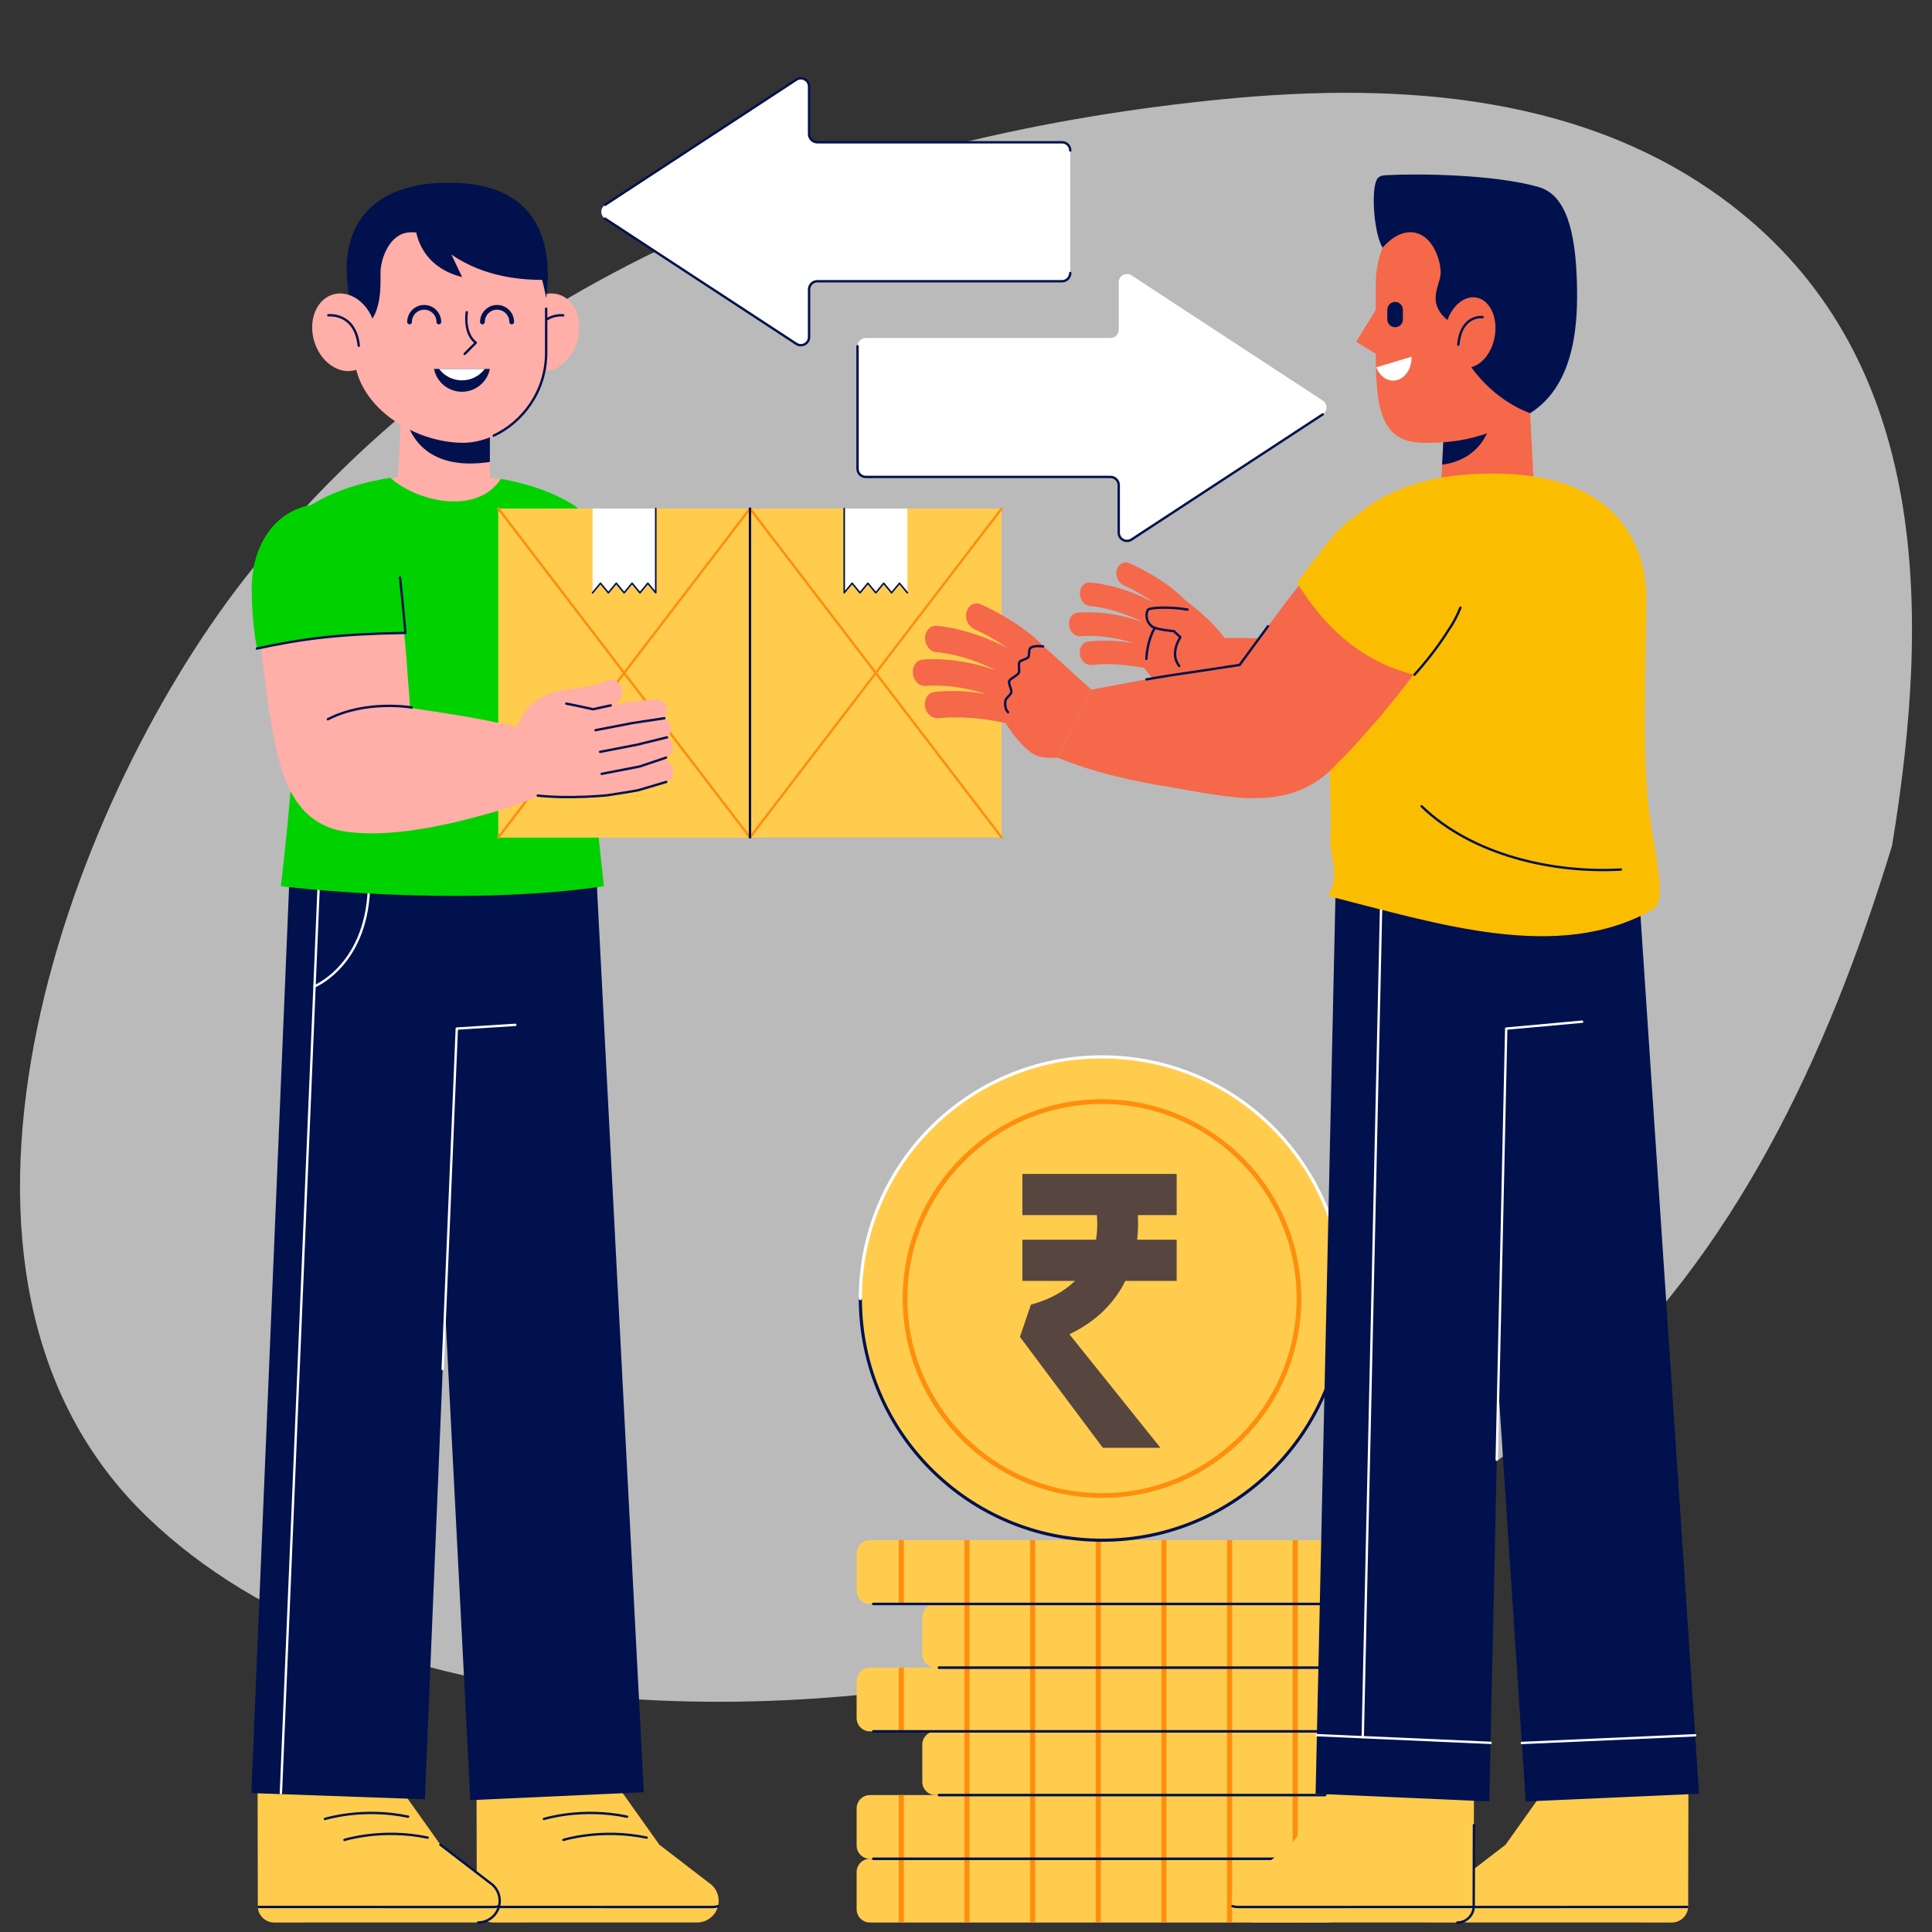
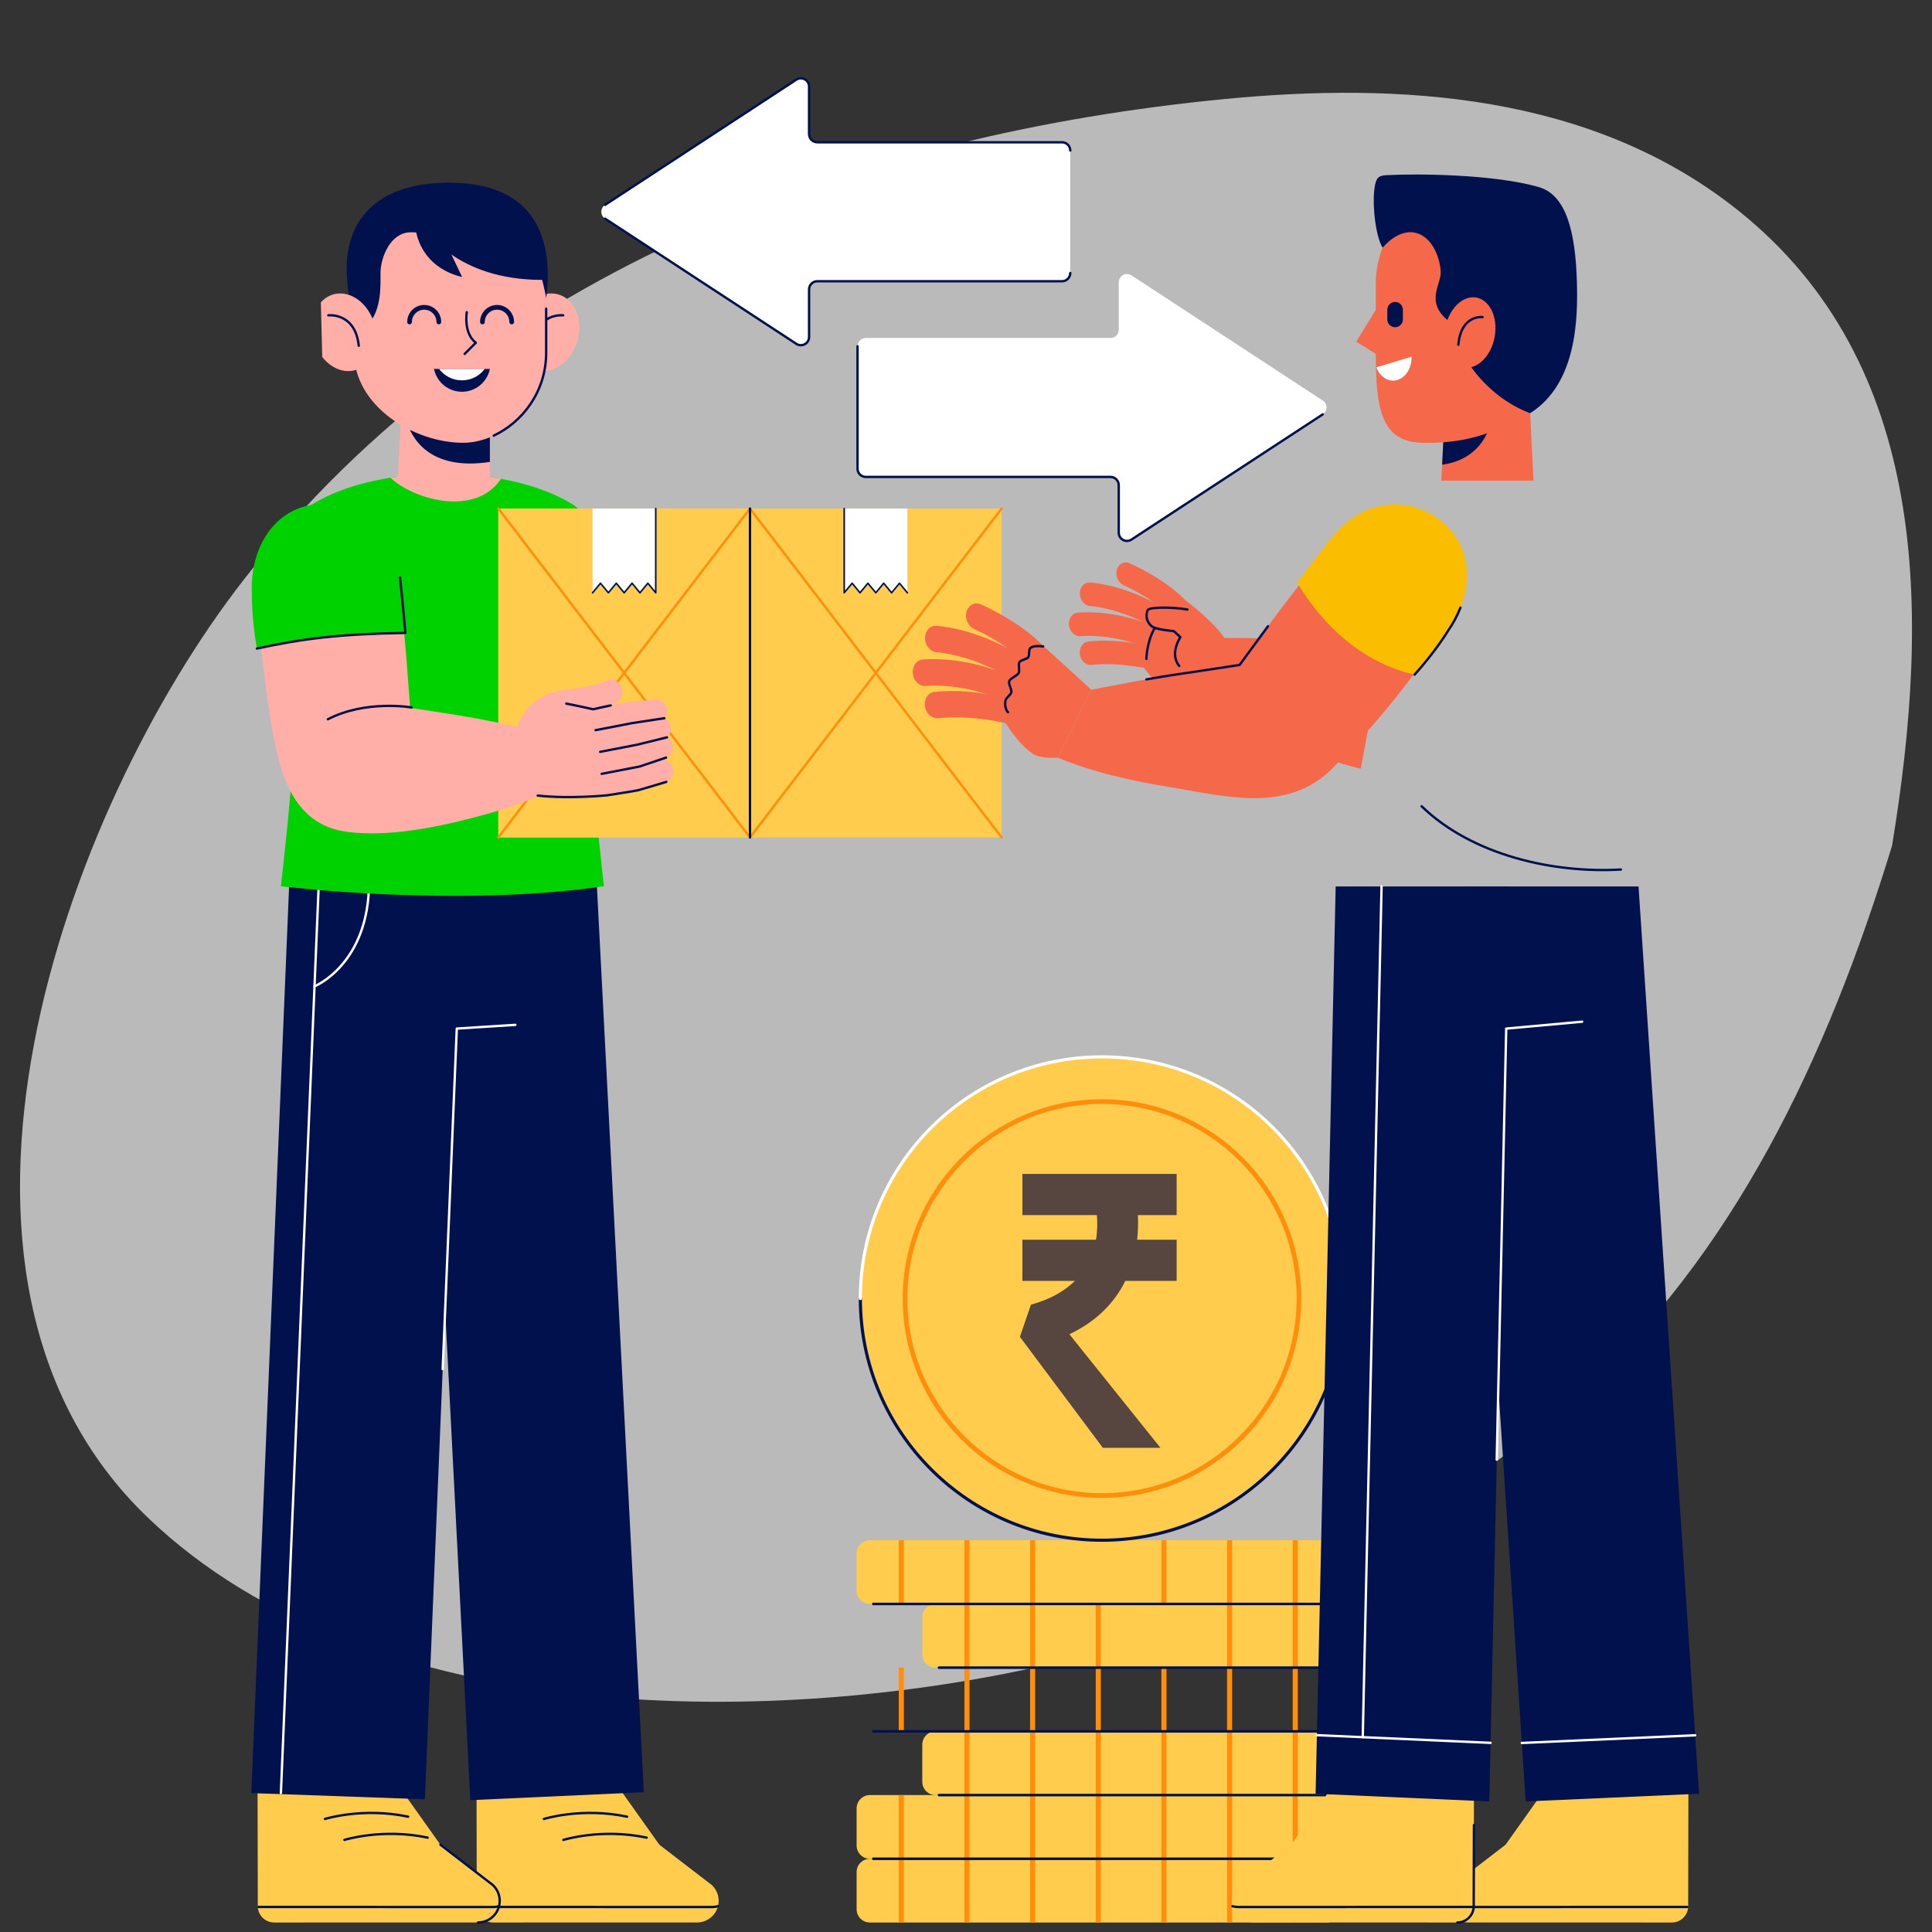
<svg xmlns="http://www.w3.org/2000/svg" xmlns:xlink="http://www.w3.org/1999/xlink" version="1.1" id="Capa_1" x="0px" y="0px" width="612px" height="612px" viewBox="0 0 612 612" enable-background="new 0 0 612 612" xml:space="preserve">
  <rect x="0" y="0" width="612" height="612" fill="#333333" stroke="none" />
  <g>
    <path fill="#BABABA" d="M599.347,267.878c-20.551,67.305-50.185,129.85-100.373,174.727   c-48.03,42.941-106.088,70.543-166.007,84.447c-85.34,19.803-215.036,21.779-286.094-46.271   c-79.895-76.518-26.567-224.206,30.477-297.325C154.667,84.352,274.065,42.378,387.866,31.379   c55.235-5.338,116.307-1.908,162.952,35.46C611.008,115.054,611.637,193.381,599.347,267.878z" />
    <g>
      <g>
        <g>
          <path fill="#FFCC4E" d="M420.255,608.99H275.557c-2.321,0-4.205-1.881-4.205-4.205v-11.769c0-2.325,1.884-4.208,4.205-4.208      h144.698c2.322,0,4.206,1.883,4.206,4.208v11.769C424.461,607.109,422.577,608.99,420.255,608.99z" />
          <g>
            <line fill="none" stroke="#FF8E0D" stroke-width="1.613" stroke-miterlimit="10" x1="347.904" y1="608.99" x2="347.904" y2="588.809" />
            <line fill="none" stroke="#FF8E0D" stroke-width="1.613" stroke-miterlimit="10" x1="285.51" y1="608.99" x2="285.51" y2="588.809" />
            <line fill="none" stroke="#FF8E0D" stroke-width="1.613" stroke-miterlimit="10" x1="306.31" y1="608.99" x2="306.31" y2="588.809" />
            <line fill="none" stroke="#FF8E0D" stroke-width="1.613" stroke-miterlimit="10" x1="327.108" y1="608.99" x2="327.108" y2="588.809" />
            <line fill="none" stroke="#FF8E0D" stroke-width="1.613" stroke-miterlimit="10" x1="410.299" y1="608.99" x2="410.299" y2="588.809" />
            <line fill="none" stroke="#FF8E0D" stroke-width="1.613" stroke-miterlimit="10" x1="389.5" y1="608.99" x2="389.5" y2="588.809" />
            <line fill="none" stroke="#FF8E0D" stroke-width="1.613" stroke-miterlimit="10" x1="368.705" y1="608.99" x2="368.705" y2="588.809" />
          </g>
        </g>
        <g>
          <g>
            <path fill="#FFCC4E" d="M420.255,588.809H275.557c-2.321,0-4.205-1.879-4.205-4.206v-11.771c0-2.322,1.884-4.205,4.205-4.205       h144.698c2.322,0,4.206,1.883,4.206,4.205v11.771C424.461,586.93,422.577,588.809,420.255,588.809z" />
            <g>
              <line fill="none" stroke="#FF8E0D" stroke-width="1.613" stroke-miterlimit="10" x1="347.904" y1="588.809" x2="347.904" y2="568.627" />
              <line fill="none" stroke="#FF8E0D" stroke-width="1.613" stroke-miterlimit="10" x1="285.51" y1="588.809" x2="285.51" y2="568.627" />
              <line fill="none" stroke="#FF8E0D" stroke-width="1.613" stroke-miterlimit="10" x1="306.31" y1="588.809" x2="306.31" y2="568.627" />
              <line fill="none" stroke="#FF8E0D" stroke-width="1.613" stroke-miterlimit="10" x1="327.108" y1="588.809" x2="327.108" y2="568.627" />
              <line fill="none" stroke="#FF8E0D" stroke-width="1.613" stroke-miterlimit="10" x1="410.299" y1="588.809" x2="410.299" y2="568.627" />
              <line fill="none" stroke="#FF8E0D" stroke-width="1.613" stroke-miterlimit="10" x1="389.5" y1="588.809" x2="389.5" y2="568.627" />
              <line fill="none" stroke="#FF8E0D" stroke-width="1.613" stroke-miterlimit="10" x1="368.705" y1="588.809" x2="368.705" y2="568.627" />
            </g>
          </g>
          <line fill="none" stroke="#00114D" stroke-width="0.807" stroke-linecap="round" stroke-linejoin="round" stroke-miterlimit="10" x1="419.181" y1="588.809" x2="276.63" y2="588.809" />
        </g>
        <g>
          <g>
            <path fill="#FFCC4E" d="M441.052,568.627H296.357c-2.325,0-4.206-1.884-4.206-4.208v-11.768c0-2.321,1.881-4.209,4.206-4.209       h144.694c2.322,0,4.206,1.888,4.206,4.209v11.768C445.258,566.743,443.374,568.627,441.052,568.627z" />
            <g>
              <line fill="none" stroke="#FF8E0D" stroke-width="1.613" stroke-miterlimit="10" x1="368.705" y1="568.627" x2="368.705" y2="548.442" />
              <line fill="none" stroke="#FF8E0D" stroke-width="1.613" stroke-miterlimit="10" x1="306.31" y1="568.627" x2="306.31" y2="548.442" />
              <line fill="none" stroke="#FF8E0D" stroke-width="1.613" stroke-miterlimit="10" x1="327.108" y1="568.627" x2="327.108" y2="548.442" />
              <line fill="none" stroke="#FF8E0D" stroke-width="1.613" stroke-miterlimit="10" x1="347.904" y1="568.627" x2="347.904" y2="548.442" />
              <line fill="none" stroke="#FF8E0D" stroke-width="1.613" stroke-miterlimit="10" x1="431.099" y1="568.627" x2="431.099" y2="548.442" />
              <line fill="none" stroke="#FF8E0D" stroke-width="1.613" stroke-miterlimit="10" x1="410.299" y1="568.627" x2="410.299" y2="548.442" />
              <line fill="none" stroke="#FF8E0D" stroke-width="1.613" stroke-miterlimit="10" x1="389.5" y1="568.627" x2="389.5" y2="548.442" />
            </g>
          </g>
          <line fill="none" stroke="#00114D" stroke-width="0.807" stroke-linecap="round" stroke-linejoin="round" stroke-miterlimit="10" x1="439.979" y1="568.627" x2="297.427" y2="568.627" />
        </g>
        <g>
          <g>
-             <path fill="#FFCC4E" d="M420.255,548.442H275.557c-2.321,0-4.205-1.88-4.205-4.203v-11.771c0-2.322,1.884-4.207,4.205-4.207       h144.698c2.322,0,4.206,1.885,4.206,4.207v11.771C424.461,546.563,422.577,548.442,420.255,548.442z" />
            <g>
              <line fill="none" stroke="#FF8E0D" stroke-width="1.613" stroke-miterlimit="10" x1="347.904" y1="548.442" x2="347.904" y2="528.262" />
              <line fill="none" stroke="#FF8E0D" stroke-width="1.613" stroke-miterlimit="10" x1="285.51" y1="548.442" x2="285.51" y2="528.262" />
              <line fill="none" stroke="#FF8E0D" stroke-width="1.613" stroke-miterlimit="10" x1="306.31" y1="548.442" x2="306.31" y2="528.262" />
              <line fill="none" stroke="#FF8E0D" stroke-width="1.613" stroke-miterlimit="10" x1="327.108" y1="548.442" x2="327.108" y2="528.262" />
              <line fill="none" stroke="#FF8E0D" stroke-width="1.613" stroke-miterlimit="10" x1="410.299" y1="548.442" x2="410.299" y2="528.262" />
              <line fill="none" stroke="#FF8E0D" stroke-width="1.613" stroke-miterlimit="10" x1="389.5" y1="548.442" x2="389.5" y2="528.262" />
              <line fill="none" stroke="#FF8E0D" stroke-width="1.613" stroke-miterlimit="10" x1="368.705" y1="548.442" x2="368.705" y2="528.262" />
            </g>
          </g>
          <line fill="none" stroke="#00114D" stroke-width="0.807" stroke-linecap="round" stroke-linejoin="round" stroke-miterlimit="10" x1="419.181" y1="548.442" x2="276.63" y2="548.442" />
        </g>
        <g>
          <g>
            <path fill="#FFCC4E" d="M441.052,528.262H296.357c-2.325,0-4.206-1.884-4.206-4.206v-11.771c0-2.321,1.881-4.203,4.206-4.203       h144.694c2.322,0,4.206,1.882,4.206,4.203v11.771C445.258,526.378,443.374,528.262,441.052,528.262z" />
            <g>
-               <line fill="none" stroke="#FF8E0D" stroke-width="1.613" stroke-miterlimit="10" x1="368.705" y1="528.262" x2="368.705" y2="508.081" />
              <line fill="none" stroke="#FF8E0D" stroke-width="1.613" stroke-miterlimit="10" x1="306.31" y1="528.262" x2="306.31" y2="508.081" />
              <line fill="none" stroke="#FF8E0D" stroke-width="1.613" stroke-miterlimit="10" x1="327.108" y1="528.262" x2="327.108" y2="508.081" />
              <line fill="none" stroke="#FF8E0D" stroke-width="1.613" stroke-miterlimit="10" x1="347.904" y1="528.262" x2="347.904" y2="508.081" />
              <line fill="none" stroke="#FF8E0D" stroke-width="1.613" stroke-miterlimit="10" x1="431.099" y1="528.262" x2="431.099" y2="508.081" />
              <line fill="none" stroke="#FF8E0D" stroke-width="1.613" stroke-miterlimit="10" x1="410.299" y1="528.262" x2="410.299" y2="508.081" />
              <line fill="none" stroke="#FF8E0D" stroke-width="1.613" stroke-miterlimit="10" x1="389.5" y1="528.262" x2="389.5" y2="508.081" />
            </g>
          </g>
          <line fill="none" stroke="#00114D" stroke-width="0.807" stroke-linecap="round" stroke-linejoin="round" stroke-miterlimit="10" x1="439.979" y1="528.262" x2="297.427" y2="528.262" />
        </g>
        <g>
          <g>
            <path fill="#FFCC4E" d="M420.255,508.081H275.557c-2.321,0-4.205-1.885-4.205-4.207v-11.771c0-2.325,1.884-4.209,4.205-4.209       h144.698c2.322,0,4.206,1.884,4.206,4.209v11.771C424.461,506.196,422.577,508.081,420.255,508.081z" />
            <g>
-               <line fill="none" stroke="#FF8E0D" stroke-width="1.613" stroke-miterlimit="10" x1="347.904" y1="508.081" x2="347.904" y2="487.895" />
              <line fill="none" stroke="#FF8E0D" stroke-width="1.613" stroke-miterlimit="10" x1="285.51" y1="508.081" x2="285.51" y2="487.895" />
              <line fill="none" stroke="#FF8E0D" stroke-width="1.613" stroke-miterlimit="10" x1="306.31" y1="508.081" x2="306.31" y2="487.895" />
              <line fill="none" stroke="#FF8E0D" stroke-width="1.613" stroke-miterlimit="10" x1="327.108" y1="508.081" x2="327.108" y2="487.895" />
              <line fill="none" stroke="#FF8E0D" stroke-width="1.613" stroke-miterlimit="10" x1="410.299" y1="508.081" x2="410.299" y2="487.895" />
              <line fill="none" stroke="#FF8E0D" stroke-width="1.613" stroke-miterlimit="10" x1="389.5" y1="508.081" x2="389.5" y2="487.895" />
              <line fill="none" stroke="#FF8E0D" stroke-width="1.613" stroke-miterlimit="10" x1="368.705" y1="508.081" x2="368.705" y2="487.895" />
            </g>
          </g>
          <line fill="none" stroke="#00114D" stroke-width="0.807" stroke-linecap="round" stroke-linejoin="round" stroke-miterlimit="10" x1="419.181" y1="508.081" x2="276.63" y2="508.081" />
        </g>
      </g>
      <g>
        <path fill="#FFCC4E" d="M425.642,411.339c0,42.286-34.276,76.556-76.553,76.556c-42.28,0-76.557-34.27-76.557-76.556     c0-42.278,34.276-76.554,76.557-76.554C391.365,334.785,425.642,369.061,425.642,411.339z" />
        <path fill="none" stroke="#FF8E0D" stroke-width="1.486" stroke-linecap="round" stroke-linejoin="round" stroke-miterlimit="10" d="     M349.089,473.736c-34.403,0-62.395-27.99-62.395-62.397c0-34.401,27.991-62.392,62.395-62.392     c34.404,0,62.393,27.99,62.393,62.392C411.481,445.746,383.493,473.736,349.089,473.736z" />
        <path fill="none" stroke="#00114D" stroke-width="0.991" stroke-linecap="round" stroke-linejoin="round" stroke-miterlimit="10" d="     M425.642,411.339c0,42.286-34.276,76.556-76.553,76.556c-42.28,0-76.557-34.27-76.557-76.556" />
        <path fill="none" stroke="#FFFFFF" stroke-width="0.991" stroke-linecap="round" stroke-linejoin="round" stroke-miterlimit="10" d="     M272.532,411.339c0-42.278,34.276-76.554,76.557-76.554c42.276,0,76.553,34.275,76.553,76.554" />
        <path fill="#57453F" d="M323.081,423.48l26.267,35.14h18.25l-28.846-35.968c7.479-3.552,13.133-8.671,16.873-15.278     c0.301-0.541,0.556-1.082,0.825-1.625h16.28v-13.044h-12.509c0.313-2.844,0.35-5.502,0.22-7.796h12.289v-13.047h-48.864v13.047     h23.59c0.191,2.174,0.212,4.888-0.274,7.796h-23.315v13.044h16.643c-3.154,3.102-7.623,5.785-13.942,7.537L323.081,423.48z" />
      </g>
    </g>
    <g>
      <g>
        <g>
          <g>
            <path fill="#FFCC4E" d="M220.81,608.979l-64.61,0.011c-2.856,0-5.172-2.315-5.172-5.173l-0.069-35.959h46.186l11.726,16.498       l15.669,12.042c2.416,1.571,3.589,4.488,2.934,7.297C226.75,606.791,223.989,608.979,220.81,608.979" />
            <g>
              <path fill="none" stroke="#00114D" stroke-width="0.75" stroke-linecap="round" stroke-linejoin="round" stroke-miterlimit="10" d="        M178.468,582.83c0,0,11.989-3.774,26.361-0.724" />
              <path fill="none" stroke="#00114D" stroke-width="0.75" stroke-linecap="round" stroke-linejoin="round" stroke-miterlimit="10" d="        M227.439,603.831c-0.603,0.177-1.253,0.267-1.906,0.259l-74.253-0.028" />
              <path fill="none" stroke="#00114D" stroke-width="0.75" stroke-linecap="round" stroke-linejoin="round" stroke-miterlimit="10" d="        M172.287,576.196c0,0,11.985-3.772,26.359-0.724" />
            </g>
          </g>
          <g>
            <path fill="#FFCC4E" d="M151.452,608.979l-64.611,0.011c-2.859,0-5.175-2.315-5.175-5.173l-0.071-35.959h46.191l11.725,16.498       l15.666,12.042c2.417,1.571,3.593,4.488,2.934,7.297C157.388,606.791,154.628,608.979,151.452,608.979" />
            <g>
              <path fill="none" stroke="#00114D" stroke-width="0.75" stroke-linecap="round" stroke-linejoin="round" stroke-miterlimit="10" d="        M139.511,584.356l15.666,12.042c2.417,1.571,3.593,4.488,2.934,7.297c-0.723,3.096-3.482,5.284-6.659,5.284" />
              <path fill="none" stroke="#00114D" stroke-width="0.75" stroke-linecap="round" stroke-linejoin="round" stroke-miterlimit="10" d="        M109.111,582.83c0,0,11.984-3.774,26.357-0.724" />
              <path fill="none" stroke="#00114D" stroke-width="0.75" stroke-linecap="round" stroke-linejoin="round" stroke-miterlimit="10" d="        M158.081,603.831c-0.606,0.177-1.256,0.267-1.911,0.259l-74.247-0.028" />
              <path fill="none" stroke="#00114D" stroke-width="0.75" stroke-linecap="round" stroke-linejoin="round" stroke-miterlimit="10" d="        M102.926,576.196c0,0,11.987-3.772,26.36-0.724" />
            </g>
          </g>
        </g>
        <g>
          <g>
            <polygon fill="#00114D" points="148.986,570.24 134.055,279.366 189.01,279.366 203.944,567.72      " />
          </g>
          <g>
            <g>
              <polygon fill="#00114D" points="134.594,569.965 79.613,567.997 91.638,279.366 146.621,279.366       " />
            </g>
            <g>
              <line fill="none" stroke="#FFFFFF" stroke-width="0.75" stroke-linecap="round" stroke-linejoin="round" stroke-miterlimit="10" x1="88.981" y1="567.997" x2="101.005" y2="279.366" />
              <path fill="none" stroke="#FFFFFF" stroke-width="0.75" stroke-linecap="round" stroke-linejoin="round" stroke-miterlimit="10" d="        M99.63,312.43c0,0,17.276-6.94,17.276-33.063" />
            </g>
            <g>
              <polyline fill="none" stroke="#FFFFFF" stroke-width="0.75" stroke-linecap="round" stroke-linejoin="round" stroke-miterlimit="10" points="        163.244,324.645 144.697,325.823 140.237,433.672       " />
            </g>
          </g>
        </g>
      </g>
      <g>
        <path fill="#00D200" d="M187.975,246.352c-0.639-14.003,0.313-56.071,0.313-56.071c0-14.408,0.129-26.033-6.661-30.348     c-11.357-7.215-28.003-9.903-41.481-9.903c-13.479,0-30.128,2.688-41.481,9.903c-6.794,4.315-6.663,15.94-6.663,30.348     c0,0,0.949,42.068,0.313,56.071c-0.393,8.628-3.333,34.387-3.333,34.387s55.47,6.872,102.328,0     C191.31,280.738,188.367,254.98,187.975,246.352z" />
        <path fill="#FFAEA8" d="M158.713,151.683c-3.271,4.716-8.091,7.156-15.036,7.156c-7.175,0-15.657-3.355-19.989-7.513     c5.629-0.901,11.262-1.302,16.446-1.302C145.967,150.024,152.383,150.525,158.713,151.683z" />
      </g>
      <g>
        <g>
          <defs>
            <polygon id="SVGID_1_" points="155.181,152.718 155.181,133.856 126.909,133.856 125.984,152.268      " />
          </defs>
          <use xlink:href="#SVGID_1_" overflow="visible" fill="#FFAEA8" />
          <clipPath id="SVGID_2_">
            <use xlink:href="#SVGID_1_" overflow="visible" />
          </clipPath>
          <path clip-path="url(#SVGID_2_)" fill="#00114D" d="M128.776,133.269c1.34,4.793,6.666,16.188,26.745,13.006l-0.006-13.006      H128.776z" />
        </g>
        <g>
          <g>
            <path fill="#FFAEA8" d="M180.323,113.081c-4.083,5.238-10.505,5.982-14.344,1.66c-3.836-4.322-3.639-12.072,0.445-17.312       c4.083-5.239,10.505-5.982,14.344-1.66C184.604,100.089,184.407,107.84,180.323,113.081z" />
            <path fill="none" stroke="#00114D" stroke-width="0.75" stroke-linecap="round" stroke-linejoin="round" stroke-miterlimit="10" d="       M178.399,99.883c0,0-8.527-1.005-9.645,9.646" />
          </g>
          <g>
            <path fill="#FFAEA8" d="M142.596,59.283c-16.728,0-30.411,13.687-30.411,30.413v22.065c0,16.726,18.708,28.5,34.52,28.5       c12.371,0,26.303-11.774,26.303-28.5V89.696C173.007,72.97,159.323,59.283,142.596,59.283z" />
            <path fill="none" stroke="#00114D" stroke-width="0.75" stroke-linecap="round" stroke-linejoin="round" stroke-miterlimit="10" d="       M156.387,137.999c8.984-4.186,16.62-13.855,16.62-26.238V97.779" />
          </g>
          <path fill="none" stroke="#00114D" stroke-width="0.75" stroke-linecap="round" stroke-linejoin="round" stroke-miterlimit="10" d="      M147.868,98.901c0,0-1.139,6.604,2.854,9.672l-3.533,3.536" />
          <g>
            <path fill="#00114D" d="M155.181,116.869c-0.842,4.13-4.485,7.228-8.853,7.228c-4.373,0-8.014-3.098-8.854-7.228H155.181z" />
            <path fill="#FFFFFF" d="M139.101,116.869c1.645,2.197,4.267,3.614,7.228,3.614c2.951,0,5.578-1.417,7.222-3.614H139.101z" />
          </g>
          <g>
            <path fill="none" stroke="#00114D" stroke-width="1.5" stroke-linecap="round" stroke-linejoin="round" stroke-miterlimit="10" d="       M162.091,101.988c0-2.56-2.076-4.635-4.636-4.635c-2.56,0-4.636,2.076-4.636,4.635" />
            <path fill="none" stroke="#00114D" stroke-width="1.5" stroke-linecap="round" stroke-linejoin="round" stroke-miterlimit="10" d="       M139.008,101.988c0-2.56-2.077-4.635-4.635-4.635c-2.56,0-4.636,2.076-4.636,4.635" />
          </g>
          <path fill="#00114D" d="M173.007,94.476c1.515-11.506,1.485-35.193-27.933-36.52c-23.895-1.078-35.251,10.343-35.251,27.09      c0,7.91,2.361,17.595,2.361,17.595h4.558c4.158-4.734,3.79-12.078,3.788-16.249c0-3.667,2.201-11.247,7.923-12.619      c0.946-0.227,2.115-0.246,3.408-0.125c0.706,3.405,3.511,11.408,14.537,14.111l-3.428-7.157      c5.848,4.08,15.064,8.051,28.768,8.063C172.606,91.956,173.007,94.476,173.007,94.476z" />
          <g>
-             <path fill="#FFAEA8" d="M102.08,113.081c4.083,5.238,10.506,5.982,14.343,1.66c3.839-4.322,3.641-12.072-0.444-17.312       c-4.082-5.239-10.502-5.982-14.342-1.66C97.8,100.089,97.997,107.84,102.08,113.081z" />
+             <path fill="#FFAEA8" d="M102.08,113.081c4.083,5.238,10.506,5.982,14.343,1.66c3.839-4.322,3.641-12.072-0.444-17.312       c-4.082-5.239-10.502-5.982-14.342-1.66z" />
            <path fill="none" stroke="#00114D" stroke-width="0.75" stroke-linecap="round" stroke-linejoin="round" stroke-miterlimit="10" d="       M104.003,99.883c0,0,8.527-1.005,9.646,9.646" />
          </g>
        </g>
      </g>
      <g>
        <g>
          <rect x="157.86" y="161.095" fill="#FFCC4E" width="79.712" height="104.179" />
          <rect x="157.86" y="161.095" fill="#FFCC4E" width="79.712" height="104.179" />
          <line fill="none" stroke="#FF8E0D" stroke-width="0.75" stroke-linecap="round" stroke-linejoin="round" stroke-miterlimit="10" x1="157.86" y1="161.095" x2="237.573" y2="265.274" />
          <line fill="none" stroke="#FF8E0D" stroke-width="0.75" stroke-linecap="round" stroke-linejoin="round" stroke-miterlimit="10" x1="237.573" y1="161.095" x2="157.86" y2="265.274" />
          <g>
            <polygon fill="#FFFFFF" points="187.714,161.097 187.714,187.777 190.215,184.748 192.715,187.777 195.216,184.748        197.717,187.777 200.219,184.748 202.717,187.777 205.219,184.748 207.721,187.777 207.721,161.097      " />
            <polyline fill="none" stroke="#00114D" stroke-width="0.5" stroke-linecap="round" stroke-linejoin="round" stroke-miterlimit="10" points="       187.714,187.777 190.215,184.748 192.715,187.777 195.216,184.748 197.717,187.777 200.219,184.748 202.717,187.777        205.219,184.748 207.721,187.777 207.721,161.097      " />
          </g>
        </g>
        <g>
          <rect x="237.573" y="161.095" fill="#FFCC4E" width="79.711" height="104.179" />
          <line fill="none" stroke="#FF8E0D" stroke-width="0.75" stroke-linecap="round" stroke-linejoin="round" stroke-miterlimit="10" x1="237.573" y1="161.095" x2="317.284" y2="265.274" />
          <line fill="none" stroke="#FF8E0D" stroke-width="0.75" stroke-linecap="round" stroke-linejoin="round" stroke-miterlimit="10" x1="317.284" y1="161.095" x2="237.573" y2="265.274" />
          <g>
            <polygon fill="#FFFFFF" points="287.431,161.097 287.431,187.777 284.931,184.748 282.428,187.777 279.93,184.748        277.429,187.777 274.926,184.748 272.427,187.777 269.925,184.748 267.425,187.777 267.425,161.097      " />
            <polyline fill="none" stroke="#00114D" stroke-width="0.5" stroke-linecap="round" stroke-linejoin="round" stroke-miterlimit="10" points="       287.431,187.777 284.931,184.748 282.428,187.777 279.93,184.748 277.429,187.777 274.926,184.748 272.427,187.777        269.925,184.748 267.425,187.777 267.425,161.097      " />
          </g>
          <line fill="none" stroke="#00114D" stroke-width="0.75" stroke-linecap="round" stroke-linejoin="round" stroke-miterlimit="10" x1="237.573" y1="161.095" x2="237.573" y2="265.274" />
        </g>
      </g>
      <g>
        <g>
          <path fill="#FFAEA8" d="M166.732,231.108c-9.833-2.657-19.721-4.273-29.253-5.731c-2.542-0.399-5.087-0.771-7.558-1.143      l-1.216-16.105c-0.414-4.901-0.843-9.903-1.415-14.875l-45.285,3.515c0.099,5.072,2.702,25.522,3.614,30.853      c2.646,15.421,6.032,33.433,24.291,35.877c13.244,1.775,29.527-1.566,43.459-5.41c2.487-0.687,4.96-1.402,7.433-2.231      l3.687-1.257c1.242-0.472,2.443-0.9,3.715-1.429c3.187-1.344,5.817-4.129,6.787-7.732      C176.677,239.21,172.991,232.795,166.732,231.108z" />
          <path fill="none" stroke="#00114D" stroke-width="0.75" stroke-linecap="round" stroke-linejoin="round" stroke-miterlimit="10" d="      M130.404,224.104c0,0-14.409-2.532-26.545,3.734" />
        </g>
        <g>
          <path fill="#FFAEA8" d="M213.168,243.404c-0.543-1.859-2.473-3.244-4.174-2.746c0,0,1.503-0.484,1.995-0.672      c1.66-0.636,2.565-2.522,1.965-4.364c-0.299-0.919-0.91-1.638-1.658-2.056c0.97-0.769,1.473-2.121,1.166-3.508      c-0.257-1.18-1.034-2.106-2.006-2.545c0.614-0.699,0.95-1.677,0.829-2.735c-0.221-1.921-1.836-3.353-3.612-3.196l-8.272,0.73      c-0.102,0.01-0.204,0.023-0.301,0.043l-5.639,1.09c2.817-0.874,3.689-2.764,3.673-4.473c-0.019-2.135-2.215-4.188-4.022-3.581      c-3.263,1.098-3.911,1.835-14.276,3.174c-4.538,0.587-8.24,2.462-10.745,4.969c-3.221,3.223-4.591,7.15-4.591,7.15l6.833,21.335      c10.474,1.136,22.143-0.112,22.143-0.112s8.985-1.394,9.651-1.584c2.242-0.635,8.931-2.638,8.931-2.638      C212.764,247.182,213.707,245.265,213.168,243.404z" />
          <g>
            <path fill="none" stroke="#00114D" stroke-width="0.75" stroke-linecap="round" stroke-linejoin="round" stroke-miterlimit="10" d="       M188.657,231.301c0.017-0.003,0.033-0.007,0.053-0.011l11.645-2.252l10.1-1.525" />
            <polyline fill="none" stroke="#00114D" stroke-width="0.75" stroke-linecap="round" stroke-linejoin="round" stroke-miterlimit="10" points="       211.296,233.565 201.809,235.901 190.111,238.163      " />
            <path fill="none" stroke="#00114D" stroke-width="0.75" stroke-linecap="round" stroke-linejoin="round" stroke-miterlimit="10" d="       M210.989,239.985l-8.209,2.768c-0.11,0.036-0.219,0.067-0.332,0.09c-0.017,0.004-0.035,0.008-0.051,0.01l-11.803,2.283" />
            <path fill="none" stroke="#00114D" stroke-width="0.75" stroke-linecap="round" stroke-linejoin="round" stroke-miterlimit="10" d="       M179.382,222.88c0,0,3.589,0.684,8.495,1.799c0,0,4.012-0.93,5.584-1.233" />
            <path fill="none" stroke="#00114D" stroke-width="0.75" stroke-linecap="round" stroke-linejoin="round" stroke-miterlimit="10" d="       M170.333,252.021c10.474,1.136,22.143-0.112,22.143-0.112s8.985-1.394,9.651-1.584c2.242-0.635,8.931-2.638,8.931-2.638" />
          </g>
        </g>
        <g>
          <path fill="#00D200" d="M128.422,200.482c-20.855,0.346-32.36,1.798-47.046,4.956c-1.725-9.756-1.594-17.25-1.594-17.25      c-0.673-13.781,6.238-26.08,18.882-28.254c13.928-2.393,26.261,6.637,28.053,23.017      C127.621,191.235,128.422,200.482,128.422,200.482z" />
          <path fill="none" stroke="#00114D" stroke-width="0.75" stroke-linecap="round" stroke-linejoin="round" stroke-miterlimit="10" d="      M126.717,182.95c0.904,8.285,1.705,17.532,1.705,17.532c-20.855,0.346-32.36,1.798-47.046,4.956" />
        </g>
      </g>
    </g>
    <g>
      <path fill="#FFFFFF" d="M274.254,107.063h77.518c1.444,0,2.611-1.168,2.611-2.61V89.408c0-2.074,2.304-3.319,4.04-2.183    l60.589,39.661c1.576,1.03,1.576,3.337,0,4.367l-60.589,39.66c-1.736,1.138-4.04-0.109-4.04-2.183v-15.045    c0-1.441-1.167-2.609-2.611-2.609h-77.518c-1.444,0-2.613-1.17-2.613-2.61v-38.793    C271.641,108.231,272.81,107.063,274.254,107.063z" />
      <path fill="none" stroke="#00114D" stroke-width="0.75" stroke-linecap="round" stroke-linejoin="round" stroke-miterlimit="10" d="    M419.012,131.253l-60.589,39.66c-1.736,1.138-4.04-0.109-4.04-2.183v-15.045c0-1.441-1.167-2.609-2.611-2.609h-77.518    c-1.444,0-2.613-1.17-2.613-2.61v-38.793" />
    </g>
    <g>
      <path fill="#FFFFFF" d="M336.42,45.072h-77.519c-1.442,0-2.612-1.168-2.612-2.61V27.418c0-2.074-2.303-3.321-4.038-2.184    l-60.588,39.66c-1.575,1.031-1.575,3.338,0,4.368l60.588,39.662c1.735,1.135,4.038-0.11,4.038-2.185V91.695    c0-1.442,1.17-2.61,2.612-2.61h77.519c1.44,0,2.61-1.169,2.61-2.61V47.683C339.03,46.241,337.86,45.072,336.42,45.072z" />
      <path fill="none" stroke="#00114D" stroke-width="0.75" stroke-linecap="round" stroke-linejoin="round" stroke-miterlimit="10" d="    M191.663,69.262l60.588,39.662c1.735,1.135,4.038-0.11,4.038-2.185V91.695c0-1.442,1.17-2.61,2.612-2.61h77.519    c1.44,0,2.61-1.169,2.61-2.61" />
      <path fill="none" stroke="#00114D" stroke-width="0.75" stroke-linecap="round" stroke-linejoin="round" stroke-miterlimit="10" d="    M191.663,64.895l60.588-39.662c1.735-1.135,4.038,0.11,4.038,2.185v15.044c0,1.442,1.17,2.61,2.612,2.61h77.519    c1.44,0,2.61,1.169,2.61,2.61" />
    </g>
    <g>
      <g>
        <g>
          <defs>
            <polygon id="SVGID_3_" points="484.521,127.347 457.499,133.84 456.575,152.249 485.771,152.249      " />
          </defs>
          <use xlink:href="#SVGID_3_" overflow="visible" fill="#F56849" />
          <clipPath id="SVGID_4_">
            <use xlink:href="#SVGID_3_" overflow="visible" />
          </clipPath>
          <path clip-path="url(#SVGID_4_)" fill="#00114D" d="M453.362,134.725v12.647c9.33,0.179,16.275-4.702,18.635-12.647H453.362z" />
        </g>
        <g>
          <path fill="#F56849" d="M435.82,98.146v-8.47c0-16.726,13.686-30.412,30.411-30.412c16.729,0,30.413,13.686,30.413,30.412      c0,0,1.602,19.902-4.709,30.831c-6.635,11.495-20.898,20.465-41.868,19.735c-12.715-0.442-14.247-11.425-14.247-28.152      l-6.198-3.862L435.82,98.146z" />
          <path fill="#00114D" d="M441.926,103.657L441.926,103.657c-1.363,0-2.469-1.104-2.469-2.466v-3.078      c0-1.362,1.105-2.465,2.469-2.465l0,0c1.362,0,2.463,1.103,2.463,2.465v3.078C444.389,102.552,443.288,103.657,441.926,103.657z      " />
          <g>
            <path fill="#FFFFFF" d="M447.144,112.994c0.098,3.411-1.727,6.541-4.479,7.372c-2.755,0.83-5.519-0.918-6.677-4.011       L447.144,112.994z" />
          </g>
          <path fill="#00114D" d="M448.439,73.757c5.73,1.373,7.93,8.946,7.93,12.618c0,4.174-5.474,9.989,3.787,16.248      c0.772,8.761,10.204,22.894,24.538,28.267c14.99-9.431,15.116-30.525,14.82-41.542c-0.46-15.933-3.376-27.566-12.047-30.08      c-14.02-4.059-38.337-4.323-48.3-3.778c-2.456,0.135-3.1,0.769-3.604,3.172c-1.05,5.017,0.046,16.054,2.414,19.812      C437.979,78.473,442.737,72.386,448.439,73.757z" />
          <g>
            <path fill="#F56849" d="M471.176,112.42c-3.253,4.752-8.37,5.428-11.426,1.508c-3.058-3.921-2.9-10.952,0.354-15.704       c3.251-4.752,8.366-5.427,11.426-1.507C474.587,100.637,474.429,107.667,471.176,112.42z" />
            <path fill="none" stroke="#00114D" stroke-width="0.75" stroke-linecap="round" stroke-linejoin="round" stroke-miterlimit="10" d="       M469.643,100.451c0,0-6.79-0.911-7.684,8.749" />
          </g>
        </g>
      </g>
      <g>
        <path fill="#F56849" d="M386.491,202.113c-4.087,0.085-8.032,2.214-10.062,6.087c-2.928,5.56-0.784,12.433,4.771,15.349     c5.346,2.807,14.528,7.102,24.009,11.032c9.484,3.931,19.271,7.495,25.833,8.902c0,0,1.796-9.621,3.598-19.185     c1.807-9.563,3.607-19.126,3.607-19.126C422.262,202.873,398.18,201.87,386.491,202.113z" />
        <g>
          <path fill="#F56849" d="M362.401,211.521c-7.863-1.199-11.593-1.393-16.539-0.887c-1.573,0.162-3.141-0.944-3.654-2.735      c-0.645-2.276,0.594-4.485,2.51-4.676c3.896-0.421,8.965-0.457,14.679,0.57c-9.604-3.073-16.916-2.296-17.043-2.271      c-1.735,0.21-3.394-1.256-3.702-3.31c-0.292-2.069,0.863-3.897,2.597-4.122c0.5-0.059,9.358-1.036,20.751,2.937      c-9.154-4.58-16.535-5.06-16.645-5.037c-1.762-0.12-3.226-1.845-3.285-3.906c-0.057-2.045,1.351-3.648,3.106-3.557      c0.526,0.008,9.506,0.538,20.428,6.389c-3.53-2.47-6.847-4.268-9.604-5.48c-1.495-0.669-2.55-2.465-2.35-4.257      c0.268-2.316,2.268-3.574,4.128-2.761c4.783,2.109,12.6,6.41,17.56,11.59c0.409,0.426,9.467,6.865,13.523,13.542l-10.185,18.41      C369.993,222.847,362.401,211.521,362.401,211.521z" />
          <path fill="none" stroke="#00114D" stroke-width="0.75" stroke-linecap="round" stroke-linejoin="round" stroke-miterlimit="10" d="      M373.542,210.969c-3.189-3.953,0.371-9.124,0.371-9.124l-2.078-1.925c0,0-5.679-0.445-6.989-1.536      c-2.276-1.895-1.675-4.513-1.23-5.183c0.575-0.866,7.332-1.014,12.549-0.114" />
          <path fill="none" stroke="#00114D" stroke-width="0.75" stroke-linecap="round" stroke-linejoin="round" stroke-miterlimit="10" d="      M363.142,208.71c0,0,0.104-5.51,2.673-9.813" />
        </g>
      </g>
      <g>
        <g>
          <g>
            <path fill="#FFCC4E" d="M464.978,608.979l64.608,0.011c2.859,0,5.178-2.315,5.178-5.173l0.067-35.959h-46.188l-11.727,16.498       l-15.667,12.042c-2.418,1.571-3.589,4.488-2.935,7.297C459.037,606.791,461.802,608.979,464.978,608.979" />
            <path fill="none" stroke="#00114D" stroke-width="0.75" stroke-linecap="round" stroke-linejoin="round" stroke-miterlimit="10" d="       M458.346,603.831c0.608,0.177,1.255,0.267,1.908,0.259l74.25-0.028" />
          </g>
          <g>
            <path fill="#FFCC4E" d="M397.047,608.979l64.605,0.011c2.861,0,5.177-2.315,5.177-5.173l0.071-35.959h-46.191l-11.725,16.498       l-15.667,12.042c-2.416,1.571-3.591,4.488-2.934,7.297C391.107,606.791,393.868,608.979,397.047,608.979" />
            <g>
              <path fill="none" stroke="#00114D" stroke-width="0.75" stroke-linecap="round" stroke-linejoin="round" stroke-miterlimit="10" d="        M390.42,603.831c0.603,0.177,1.251,0.267,1.904,0.259l74.249-0.028" />
              <path fill="none" stroke="#00114D" stroke-width="0.75" stroke-linecap="round" stroke-linejoin="round" stroke-miterlimit="10" d="        M461.652,608.99c2.861,0,5.177-2.315,5.177-5.173l0.071-25.687" />
            </g>
          </g>
        </g>
        <g>
          <g>
            <g>
              <polygon fill="#00114D" points="483.3,570.641 464.128,280.794 519.036,280.794 538.21,568.208       " />
            </g>
            <line fill="none" stroke="#FFFFFF" stroke-width="0.75" stroke-linecap="round" stroke-linejoin="round" stroke-miterlimit="10" x1="536.974" y1="549.686" x2="482.074" y2="552.121" />
          </g>
          <g>
            <g>
              <polygon fill="#00114D" points="471.76,570.641 416.742,568.208 423.1,280.794 478.116,280.794       " />
            </g>
            <g>
              <line fill="none" stroke="#FFFFFF" stroke-width="0.75" stroke-linecap="round" stroke-linejoin="round" stroke-miterlimit="10" x1="437.636" y1="280.795" x2="431.676" y2="550.298" />
            </g>
            <polyline fill="none" stroke="#FFFFFF" stroke-width="0.75" stroke-linecap="round" stroke-linejoin="round" stroke-miterlimit="10" points="       501.171,323.642 477.126,325.83 474.118,462.378      " />
            <line fill="none" stroke="#FFFFFF" stroke-width="0.75" stroke-linecap="round" stroke-linejoin="round" stroke-miterlimit="10" x1="472.167" y1="552.083" x2="417.152" y2="549.647" />
          </g>
        </g>
      </g>
      <g>
-         <path fill="#FBBD00" d="M429.622,163.37c14.477-12.285,32.357-13.341,43.803-13.341c34.204,0,48.145,18.024,48.145,40.251     c0,0-0.533,23.664-0.533,41.404c0.095,6.535,0.247,12.411,0.593,17.154c0.489,14.981,7.634,36.417,1.919,39.273     c-30.01,17.147-68.595,4.288-102.892-4.286c4.289-7.145,0-12.862,0.839-19.917c0.141-4.865-0.152-12.094-0.239-19.932     c0.292-19.792,0.751-42.407,1.417-53.697C423.312,179.431,429.622,163.37,429.622,163.37z" />
        <path fill="none" stroke="#00114D" stroke-width="0.75" stroke-linecap="round" stroke-linejoin="round" stroke-miterlimit="10" d="     M450.322,255.397c16.064,15.566,41.788,21.283,63.128,20.043" />
      </g>
      <g>
        <g>
          <path fill="#F56849" d="M327.2,238.776c2.612,1.713,7.865,1.227,7.865,1.227l10.644-21.528l-15.415-14.019      c-5.546-5.815-14.287-10.643-19.644-13.026c-2.076-0.913-4.321,0.49-4.627,3.086c-0.235,2.017,0.942,4.021,2.625,4.782      c3.076,1.354,6.8,3.381,10.749,6.158c-12.23-6.572-22.291-7.196-22.88-7.21c-1.965-0.101-3.531,1.695-3.482,3.986      c0.06,2.312,1.696,4.25,3.674,4.371c0.124-0.011,8.389,0.53,18.641,5.686c-12.755-4.47-22.677-3.395-23.243-3.332      c-1.95,0.243-3.248,2.292-2.92,4.606c0.34,2.298,2.189,3.956,4.139,3.712c0.143-0.025,8.337-0.882,19.087,2.582      c-6.397-1.162-12.076-1.132-16.438-0.669c-2.149,0.221-3.547,2.68-2.826,5.236c0.574,2.005,2.338,3.25,4.093,3.074      c5.541-0.562,12.751-0.312,21.322,1.546C318.563,229.045,322.481,235.683,327.2,238.776z" />
          <path fill="none" stroke="#00114D" stroke-width="0.75" stroke-linecap="round" stroke-linejoin="round" stroke-miterlimit="10" d="      M319.3,225.595c-0.947-0.855-1.046-2.916-0.729-3.874c0.229-0.682,1.474-1.576,1.735-2.25c0.371-0.958-0.996-2.808-0.591-3.756      c0.34-0.808,2.512-1.715,2.957-2.483c0.492-0.857-0.274-2.754,0.316-3.565c0.431-0.591,2.322-0.871,2.735-1.471      c0.443-0.642,0.076-2.271,0.619-2.854c0.697-0.751,2.582-0.761,4.09-0.578" />
        </g>
        <g>
          <path fill="#F56849" d="M454.843,203.643c-3.803,5.744-7.904,11.261-12.22,16.719c-3.404,4.33-7.002,8.531-10.832,12.79      c-2.544,2.837-5.205,5.823-8.092,8.538c-14.474,16.413-34.481,10.697-52.823,7.688c-5.5-0.871-11.696-2.045-17.891-3.593      c-6.199-1.546-12.401-3.466-17.909-5.788l10.629-21.521c8.534-1.645,16.819-3.244,25.18-4.56c0,0,19.78-2.943,21.777-3.287      c0.058-0.057,0.101-0.127,0.146-0.2c1.301-1.742,10.302-14.104,13.489-18.276c3.843-5.06,7.802-10.133,11.973-15.034      L454.843,203.643z" />
          <path fill="none" stroke="#00114D" stroke-width="0.75" stroke-linecap="round" stroke-linejoin="round" stroke-miterlimit="10" d="      M401.658,198.376c-3.702,5.022-7.981,10.894-8.845,12.059c-0.047,0.067-0.096,0.131-0.143,0.198      c-2.002,0.345-21.793,3.285-21.793,3.285c-2.583,0.405-5.157,0.836-7.736,1.29" />
        </g>
        <g>
          <path fill="#FBBD00" d="M410.872,184.52c8.607,14.378,21.195,25.468,37.208,29.21c6.647-7.346,10.521-13.762,10.521-13.762      c7.9-11.314,8.584-25.406-0.964-33.967c-10.525-9.435-25.772-8.346-35.999,4.576C416.463,177.112,410.872,184.52,410.872,184.52      z" />
          <path fill="none" stroke="#00114D" stroke-width="0.75" stroke-linecap="round" stroke-linejoin="round" stroke-miterlimit="10" d="      M448.08,213.73c6.647-7.346,10.521-13.762,10.521-13.762c1.677-2.398,3.026-4.92,4.022-7.488" />
        </g>
      </g>
    </g>
  </g>
</svg>